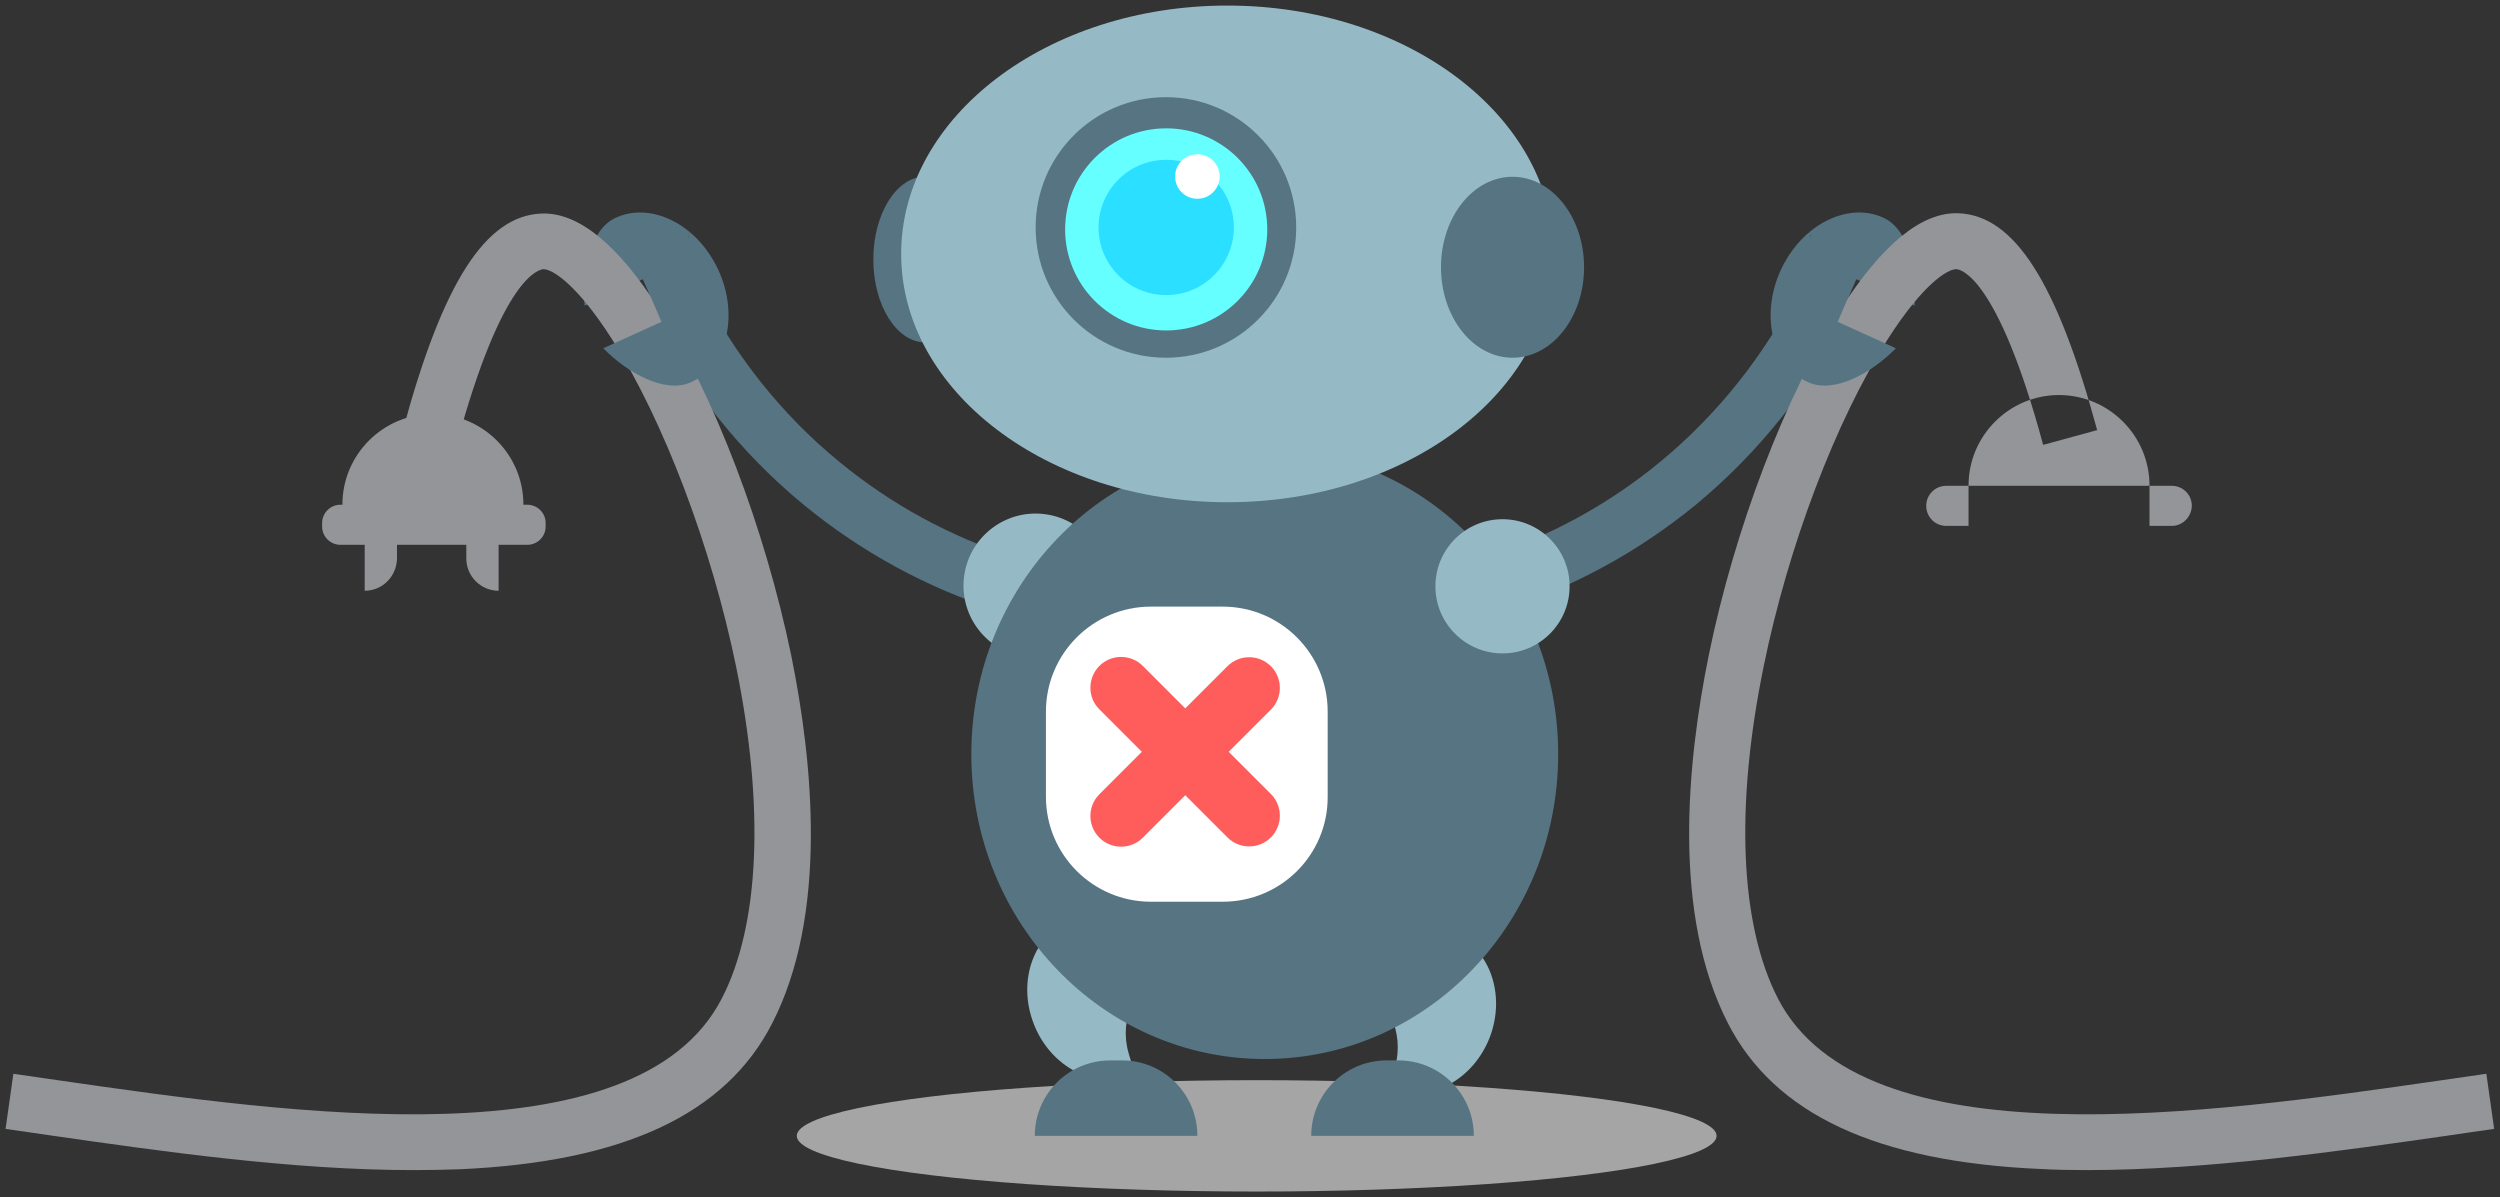
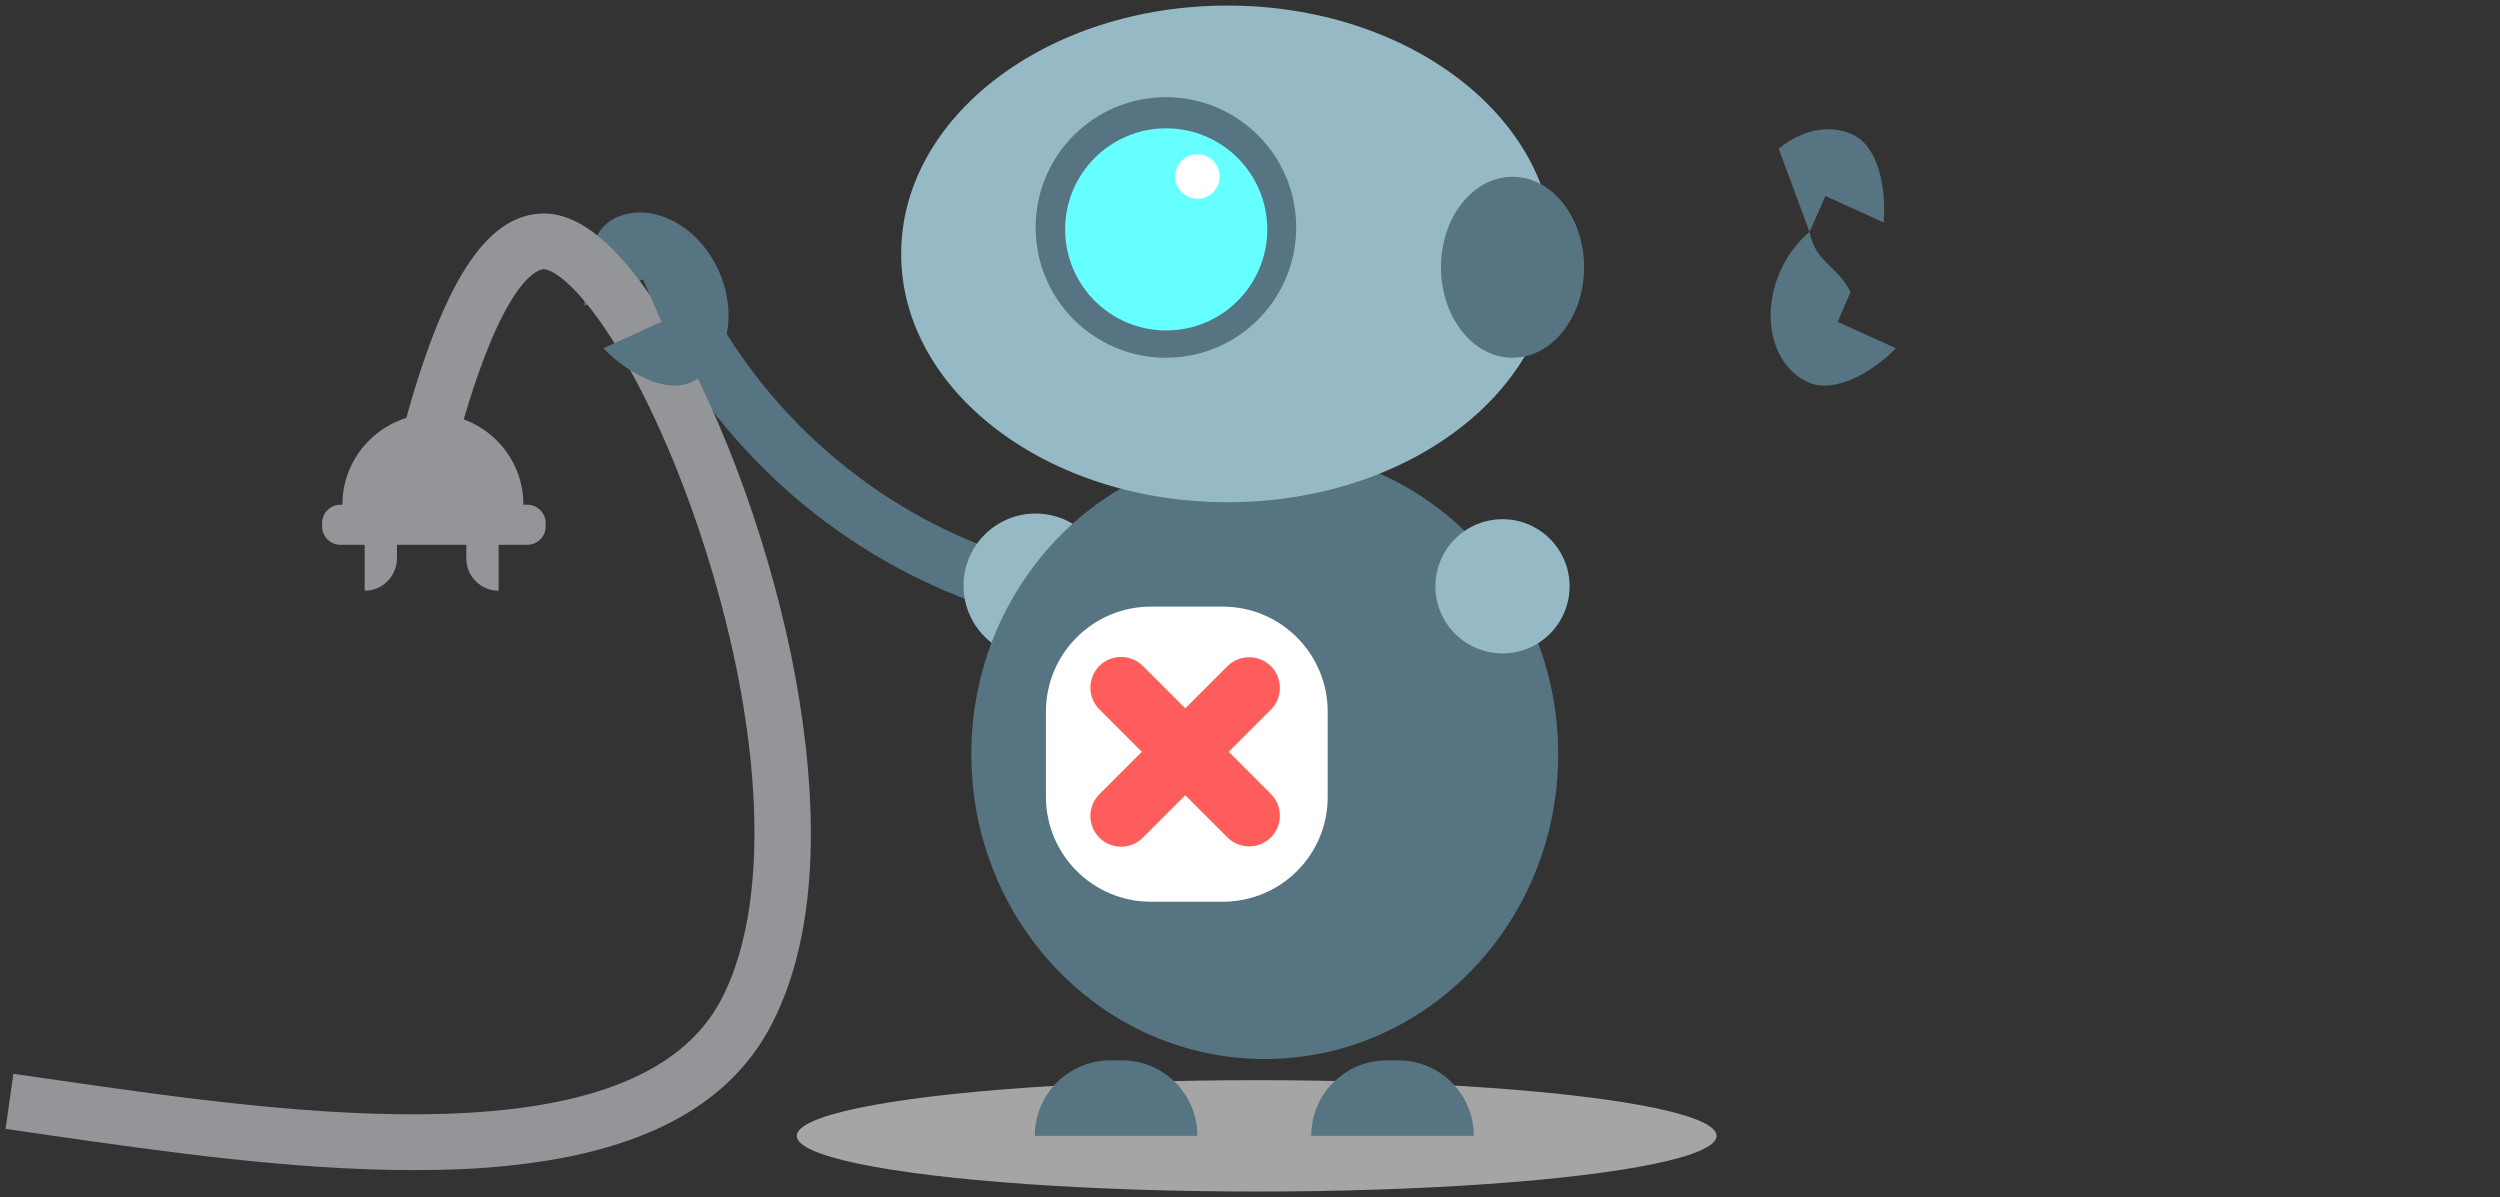
<svg xmlns="http://www.w3.org/2000/svg" viewBox="0 0 898 430">
  <rect x="0" y="0" width="898" height="430" fill="#333333" stroke="none" />
  <style>.st2{fill:#577483}.st3{fill:#939598}.st4{fill:#95bac6}.st7{fill:#fff}</style>
  <ellipse cx="451.4" cy="408" rx="165.2" ry="20" fill="#a5a5a5" />
  <path d="M358.1 219.2c-25.4-8.2-48.7-20.9-69.3-37.8-22.8-18.7-41.9-42.7-55.1-69.3l17.9-8.9c12 24.1 29.2 45.8 49.9 62.7 18.6 15.3 39.7 26.8 62.7 34.2l-6.1 19.1zM247.7 83.3c-2 10.9-6.5 20.4-11.1 29.9l-5.7-12.9-20.9 9.5c-1-11.9 1.7-27.3 11.2-31.6 8.5-3.9 18.5-1.5 26.5 5.1z" class="st2" />
  <path d="M148.4 420.3c-43.5 0-90.9-6.8-129.8-12.4-5.7-.8-11.2-1.6-16.6-2.4l2.8-19.8c5.4.8 10.9 1.6 16.6 2.4C104 400 228.8 418 259.3 358.6c13.6-26.4 15.4-68.8 5.1-119.2-8.9-43.2-26-88.3-44.6-117.6-12.7-19.9-21.5-25.1-24.5-25.1h-.1c-1.5.1-14.8 2.3-31.2 63.1l-19.3-5.2c14.3-53.1 29.7-77.1 49.8-77.9 13.2-.5 27.4 11 42.3 34.4 19.9 31.2 38 78.9 47.4 124.3 7.9 38.8 13.2 93.3-6.9 132.3-16.7 32.6-53.5 49.7-112.2 52.3-5.7.2-11.2.3-16.7.3z" class="st3" />
  <path d="M247.7 83.3c4.2 3.5 7.8 8.2 10.4 13.8 7.4 16.3 3 34.4-9.9 40.2-9.5 4.3-23.1-3.6-31.5-12.2l20.9-9.5-4.6-10.7c4.6-9.4 12.7-10.7 14.7-21.6z" class="st2" />
-   <path d="M535.2 372.4c-5.9 15.5-21.5 23.9-35 18.8-.4-.2-.8-.3-1.2-.5l2.1-7.5c3.5-12.5-2.7-25.4-14.1-30.7 6.2-14.6 21.4-22.4 34.4-17.4 13.5 5.1 19.6 21.8 13.8 37.3zm-129.8 5.9l2.2 7.5c-.4.2-.8.3-1.2.5-13.4 5.2-29.2-3.2-35.1-18.6-6-15.5.1-32.2 13.5-37.4 13-5 28.2 2.7 34.5 17.2-11.4 5.4-17.5 18.4-13.9 30.8z" class="st4" />
  <ellipse cx="418" cy="590.705" transform="rotate(-81.03 172.456 427.458)" class="st4" rx="25.9" ry="25.9" />
-   <ellipse cx="332.4" cy="93.2" class="st2" rx="18.7" ry="29.8" />
  <ellipse cx="454.3" cy="270.9" class="st2" rx="105.4" ry="109.5" />
  <ellipse cx="440.9" cy="91.2" class="st4" rx="117.2" ry="89.2" />
  <ellipse cx="418.8" cy="81.7" class="st2" rx="46.8" ry="46.8" />
  <ellipse cx="543.3" cy="96" class="st2" rx="25.7" ry="32.5" />
-   <path d="M539.6 219.2l-6.1-19c23-7.4 44.1-18.9 62.7-34.2 20.7-17 37.9-38.7 49.9-62.7l17.9 8.9c-13.2 26.6-32.3 50.5-55.1 69.3-20.6 16.8-43.9 29.5-69.3 37.7z" class="st2" />
  <circle cx="418.9" cy="82.4" r="36.3" fill="#6ff" />
-   <ellipse cx="418.9" cy="81.7" rx="24.3" ry="24.3" fill="#2adfff" />
  <path d="M439.2 323.9h-25.8c-20.8 0-37.7-16.9-37.7-37.7v-30.6c0-20.8 16.9-37.7 37.7-37.7h25.8c20.8 0 37.7 16.9 37.7 37.7v30.6c.1 20.8-16.8 37.7-37.7 37.7z" class="st7" />
  <path d="M430.1 408h-58.4c0-15 12.1-27.1 27.1-27.1h4.1c15.1-.1 27.2 12.1 27.2 27.1zm99.3 0H471c0-15 12.1-27.1 27.1-27.1h4.1c15-.1 27.2 12.1 27.2 27.1z" class="st2" />
  <ellipse cx="539.7" cy="210.6" class="st4" rx="24.1" ry="24.1" />
-   <path d="M650 83.3c2 10.9 6.5 20.4 11.1 29.9l5.7-12.9 20.9 9.5c1-11.9-1.7-27.3-11.2-31.6-8.5-3.9-18.5-1.5-26.5 5.1z" class="st2" />
-   <path d="M749.4 420.3c-5.6 0-11.1-.1-16.5-.4-58.8-2.6-95.5-19.7-112.2-52.3-20.1-39.1-14.8-93.5-6.9-132.3 9.3-45.5 27.5-93.1 47.4-124.3 14.9-23.3 29.1-34.9 42.3-34.4 20.1.8 35.4 24.8 49.8 77.9l-19.4 5.3c-16.4-60.8-29.8-63.1-31.2-63.1h-.1c-3 0-11.8 5.2-24.5 25.1-18.7 29.3-35.8 74.4-44.6 117.6-10.3 50.4-8.5 92.7 5.1 119.2C669.1 418 794 400 876.5 388.1c5.7-.8 11.3-1.6 16.6-2.4l2.8 19.8c-5.3.8-10.9 1.5-16.6 2.4-39 5.6-86.4 12.4-129.9 12.4zm30.7-231.4h-81c-4 0-7.2-3.2-7.2-7.2s3.2-7.2 7.2-7.2h81c4 0 7.2 3.2 7.2 7.2-.1 4-3.3 7.2-7.2 7.2zm-73 0h65v-14.5c0-17.9-14.6-32.5-32.5-32.5s-32.5 14.6-32.5 32.5v14.5z" class="st3" />
+   <path d="M650 83.3l5.7-12.9 20.9 9.5c1-11.9-1.7-27.3-11.2-31.6-8.5-3.9-18.5-1.5-26.5 5.1z" class="st2" />
  <path d="M650 83.3c-4.2 3.5-7.8 8.2-10.4 13.8-7.4 16.3-3 34.4 9.9 40.2 9.5 4.3 23.1-3.6 31.5-12.2l-20.9-9.5 4.6-10.7c-4.6-9.4-12.7-10.7-14.7-21.6z" class="st2" />
  <path d="M188 195.7h-65v-14.5c0-17.9 14.6-32.5 32.5-32.5s32.5 14.6 32.5 32.5v14.5zm-57 16.5v-28.6h11.6v17c-.1 6.4-5.2 11.6-11.6 11.6zm48.1 0v-28.6h-11.6v17c0 6.4 5.2 11.6 11.6 11.6zm10.3-16.5h-67.1c-3.6 0-6.6-2.9-6.6-6.6v-1.2c0-3.6 2.9-6.6 6.6-6.6h67.1c3.6 0 6.6 2.9 6.6 6.6v1.2c0 3.7-3 6.6-6.6 6.6z" class="st3" />
  <path d="M394.9 300.9c-4.3-4.3-4.3-11.3 0-15.6l46-46c4.3-4.3 11.3-4.3 15.6 0 4.3 4.3 4.3 11.3 0 15.6l-46 46c-4.3 4.3-11.3 4.3-15.6 0zm0-61.7c4.3-4.3 11.3-4.3 15.6 0l46 46c4.3 4.3 4.3 11.3 0 15.6-4.3 4.3-11.3 4.3-15.6 0l-46-46c-4.3-4.2-4.3-11.3 0-15.6z" fill="#ff5c5c" />
  <circle cx="430.1" cy="63.4" r="8" class="st7" />
</svg>